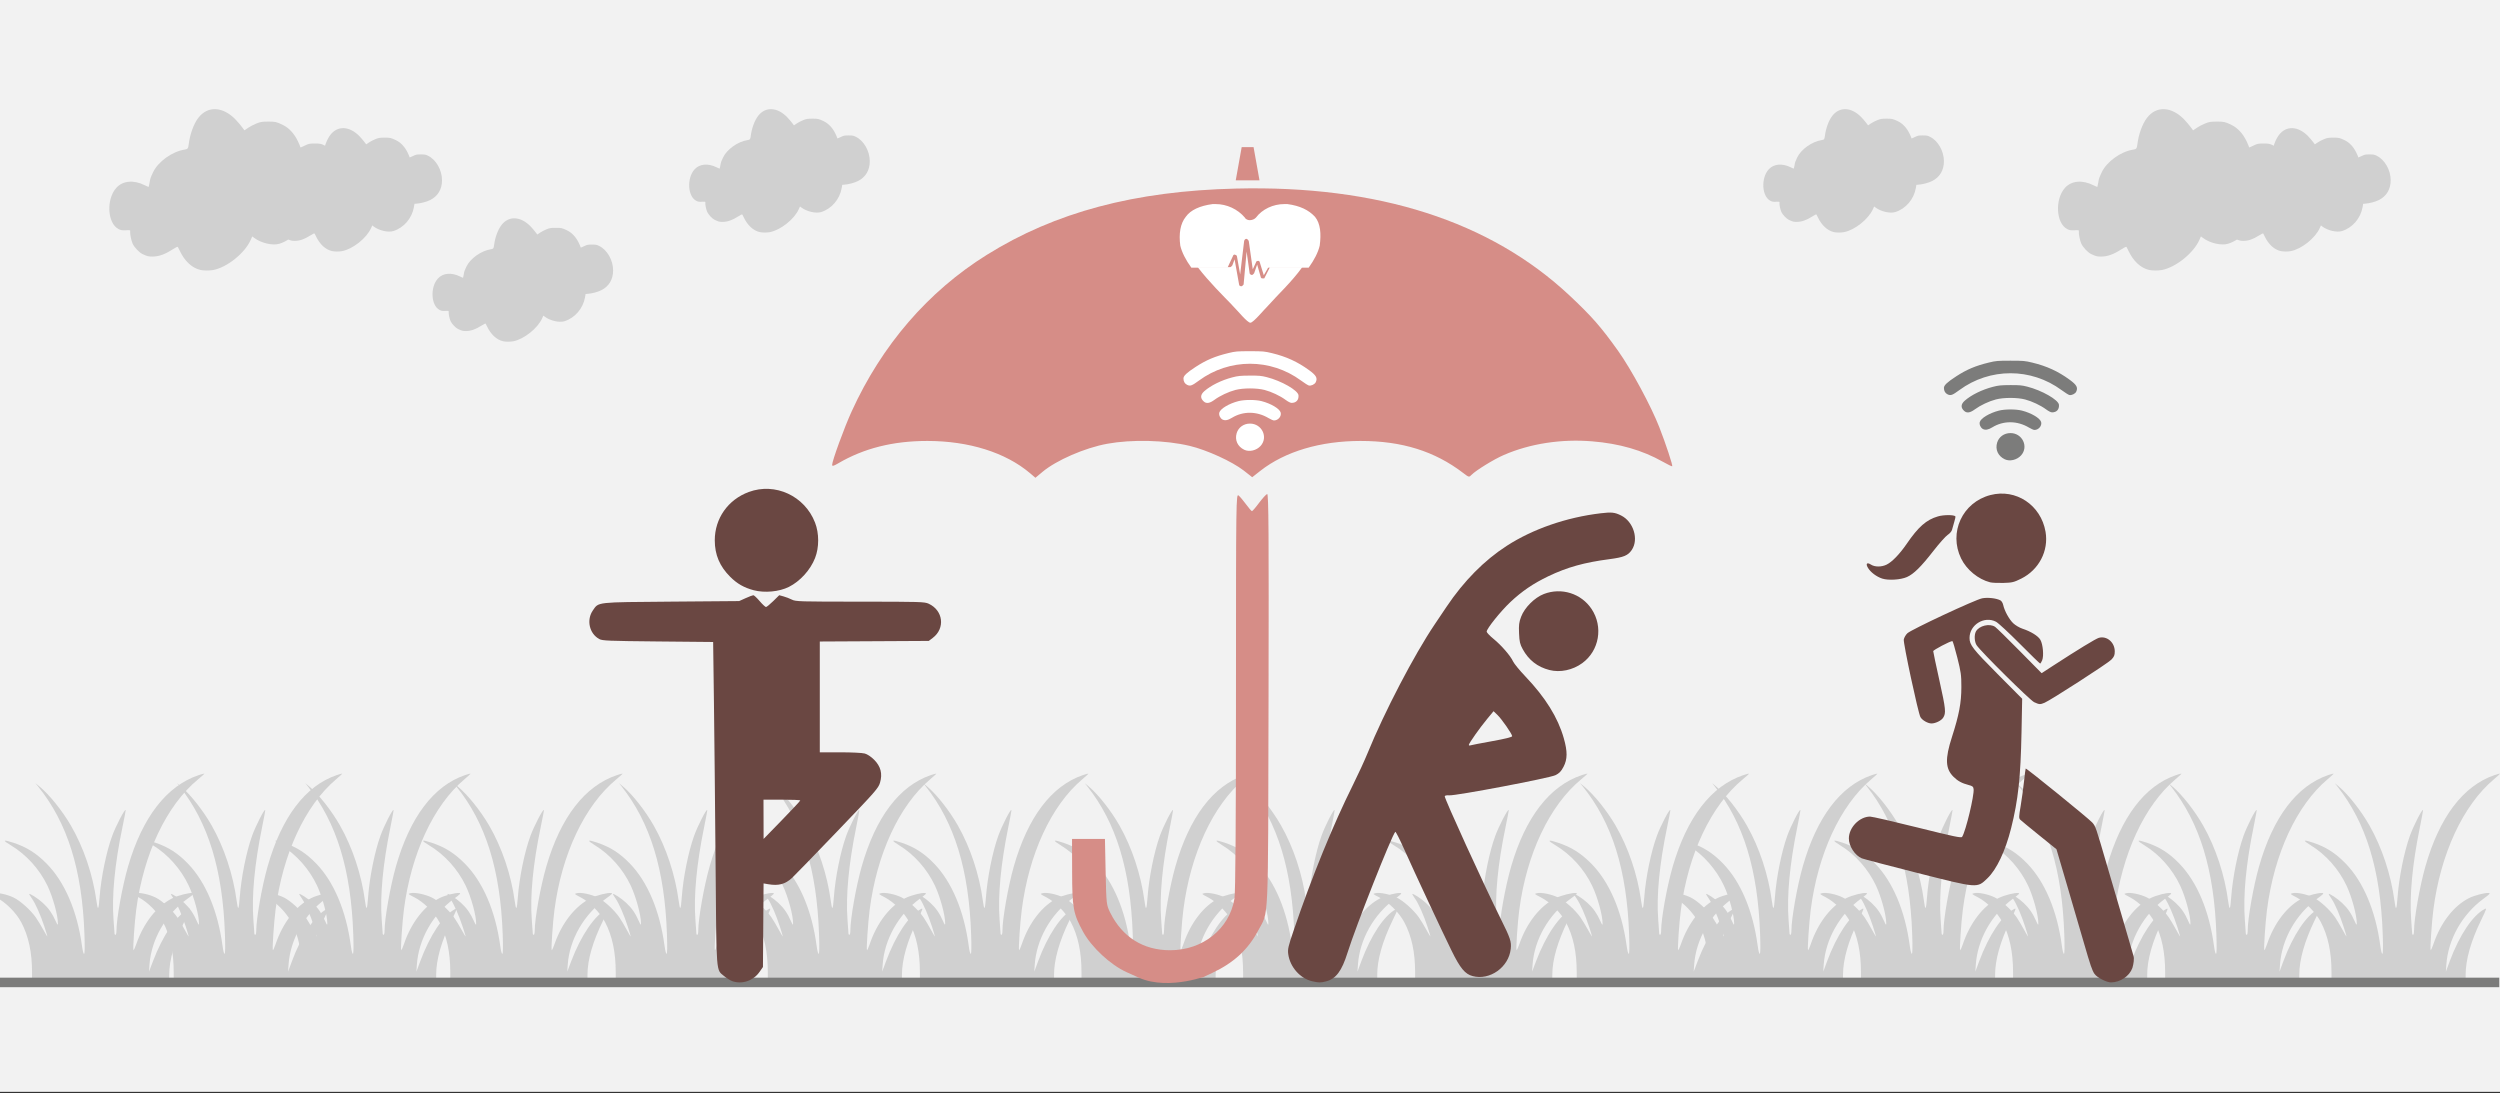
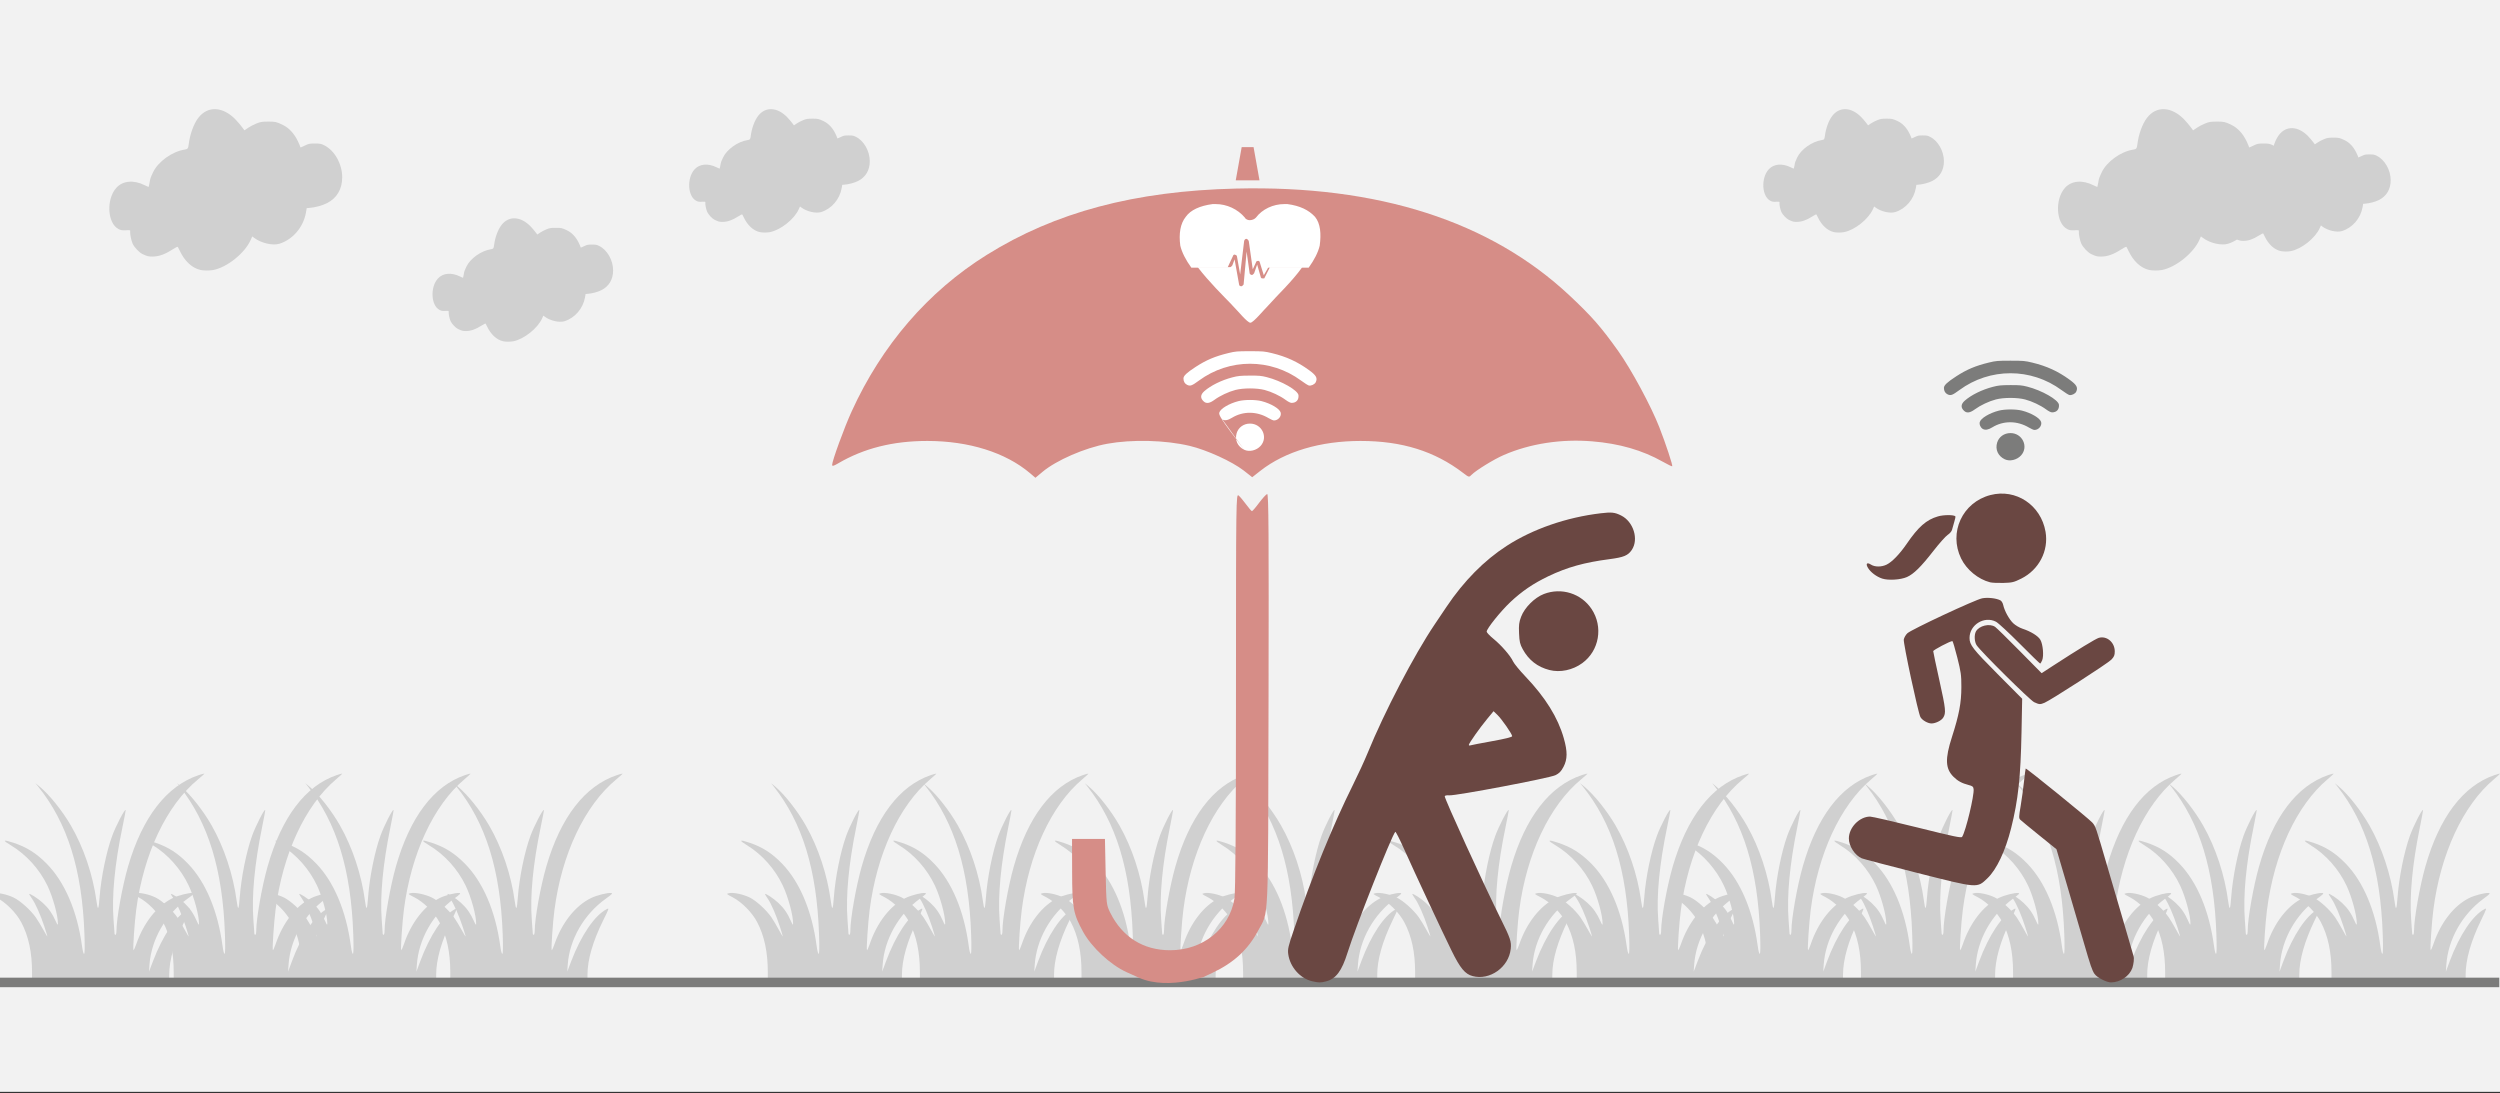
<svg xmlns="http://www.w3.org/2000/svg" width="526" height="230" overflow="hidden">
  <rect width="100%" height="100%" fill="#333333" stroke="none" />
  <defs>
    <clipPath id="clip0">
      <rect x="0" y="0" width="526" height="230" />
    </clipPath>
    <clipPath id="clip1">
      <rect x="389" y="103" width="60" height="104" />
    </clipPath>
    <clipPath id="clip2">
      <rect x="389" y="103" width="60" height="104" />
    </clipPath>
    <clipPath id="clip3">
      <rect x="389" y="103" width="60" height="104" />
    </clipPath>
  </defs>
  <g clip-path="url(#clip0)">
    <rect x="0" y="0" width="526" height="229.667" fill="#FFFFFF" />
    <rect x="0" y="0" width="526" height="229.667" fill="#F2F2F2" />
    <path d="M6.742 204.589C6.741 200.338 6.007 196.938 4.467 194.043 3.379 191.998 1.175 189.81-0.822 188.792-2.205 188.087-2.22 188.071-1.635 187.928-0.735 187.709 1.396 188.139 2.843 188.832 4.247 189.504 6.413 191.438 7.522 193.01 7.887 193.527 8.586 194.676 9.075 195.563 9.565 196.45 9.967 197.11 9.968 197.031 9.97 196.951 9.693 196.038 9.351 195.001 8.548 192.561 7.496 190.179 6.739 189.088 6.408 188.611 6.137 188.179 6.137 188.128 6.137 187.838 8.009 189.04 9.025 189.983 10.257 191.126 10.963 192.13 11.73 193.83 12.075 194.595 12.177 194.708 12.182 194.328 12.205 192.63 11.126 188.724 9.974 186.331 8.304 182.863 5.522 179.794 2.297 177.863 0.432 176.747 0.597 176.576 2.826 177.313 5.596 178.23 7.643 179.516 9.794 181.691 13.611 185.551 16.234 191.639 17.246 198.987 17.4 200.106 17.573 200.751 17.7 200.676 17.834 200.595 17.857 199.2 17.767 196.606 17.293 182.992 14.193 173.102 8.004 165.461L7.449 164.776 8.32 165.491C10.363 167.168 13.1 170.568 14.905 173.67 17.602 178.304 19.545 184.041 20.296 189.584 20.584 191.708 20.752 191.514 20.95 188.829 21.26 184.644 22.37 179.228 23.609 175.855 24.367 173.791 26.227 170.213 26.437 170.416 26.476 170.454 26.157 172.16 25.73 174.207 24.143 181.807 23.502 188.52 23.888 193.487 24.004 194.976 24.099 196.304 24.099 196.439 24.1 196.574 24.191 196.685 24.302 196.685 24.413 196.685 24.504 196.291 24.504 195.811 24.504 193.282 25.731 186.486 26.938 182.33 29.952 171.952 35.051 165.348 41.792 163.091 42.422 162.881 42.965 162.736 42.999 162.769 43.033 162.802 42.438 163.343 41.678 163.971 35.029 169.457 30.191 179.675 28.65 191.48 28.301 194.157 27.93 199.646 28.081 199.892 28.136 199.982 28.399 199.426 28.666 198.655 30.233 194.126 33.06 190.559 36.359 188.948 37.534 188.375 39.839 187.794 40.576 187.886 40.981 187.936 40.808 188.121 39.423 189.114 34.858 192.387 31.824 197.663 31.453 202.969L31.351 204.442 32.17 202.282C34.258 196.773 37.123 192.572 39.68 191.268 40.194 191.006 40.154 191.132 38.937 193.592 36.716 198.082 35.604 201.923 35.604 205.111L35.604 206.7 21.174 206.7 6.743 206.7 6.742 204.589Z" fill="#D0D0D0" fill-rule="evenodd" />
    <path d="M36.548 204.589C36.547 200.338 35.83 196.938 34.323 194.043 33.259 191.998 31.104 189.81 29.152 188.792 27.799 188.087 27.785 188.071 28.357 187.928 29.236 187.709 31.321 188.139 32.735 188.832 34.108 189.504 36.226 191.438 37.31 193.01 37.667 193.527 38.35 194.676 38.829 195.563 39.308 196.45 39.701 197.11 39.703 197.031 39.704 196.951 39.433 196.038 39.099 195.001 38.314 192.561 37.285 190.179 36.544 189.088 36.221 188.611 35.956 188.179 35.956 188.128 35.956 187.838 37.787 189.04 38.78 189.983 39.984 191.126 40.675 192.13 41.425 193.83 41.762 194.595 41.862 194.708 41.867 194.328 41.889 192.63 40.834 188.724 39.708 186.331 38.075 182.863 35.355 179.794 32.202 177.863 30.378 176.747 30.539 176.576 32.719 177.313 35.427 178.23 37.428 179.516 39.531 181.691 43.264 185.551 45.829 191.639 46.818 198.987 46.969 200.106 47.139 200.751 47.262 200.676 47.393 200.595 47.416 199.2 47.327 196.606 46.864 182.992 43.833 173.102 37.782 165.461L37.239 164.776 38.091 165.491C40.088 167.168 42.764 170.568 44.529 173.67 47.166 178.304 49.066 184.041 49.801 189.584 50.082 191.708 50.246 191.514 50.44 188.829 50.743 184.644 51.828 179.228 53.04 175.855 53.781 173.791 55.6 170.213 55.805 170.416 55.843 170.454 55.532 172.16 55.114 174.207 53.562 181.807 52.935 188.52 53.312 193.487 53.426 194.976 53.519 196.304 53.519 196.439 53.52 196.574 53.609 196.685 53.717 196.685 53.826 196.685 53.915 196.291 53.915 195.811 53.915 193.282 55.115 186.486 56.295 182.33 59.242 171.952 64.228 165.348 70.819 163.091 71.435 162.881 71.965 162.736 71.999 162.769 72.032 162.802 71.451 163.343 70.707 163.971 64.207 169.457 59.475 179.675 57.969 191.48 57.628 194.157 57.264 199.646 57.412 199.892 57.466 199.982 57.724 199.426 57.984 198.655 59.517 194.126 62.281 190.559 65.507 188.948 66.655 188.375 68.91 187.794 69.63 187.886 70.026 187.936 69.856 188.121 68.502 189.114 64.039 192.387 61.072 197.663 60.71 202.969L60.609 204.442 61.41 202.282C63.453 196.773 66.254 192.572 68.754 191.268 69.257 191.006 69.217 191.132 68.027 193.592 65.855 198.082 64.769 201.923 64.769 205.111L64.769 206.7 50.658 206.7 36.548 206.7 36.548 204.589Z" fill="#D0D0D0" fill-rule="evenodd" />
    <path d="M63.548 204.589C63.547 200.338 62.83 196.938 61.323 194.043 60.259 191.998 58.104 189.81 56.152 188.792 54.799 188.087 54.785 188.071 55.357 187.928 56.236 187.709 58.321 188.139 59.735 188.832 61.108 189.504 63.226 191.438 64.31 193.01 64.667 193.527 65.35 194.676 65.829 195.563 66.308 196.45 66.701 197.11 66.703 197.031 66.704 196.951 66.433 196.038 66.099 195.001 65.314 192.561 64.285 190.179 63.544 189.088 63.221 188.611 62.956 188.179 62.956 188.128 62.956 187.838 64.787 189.04 65.78 189.983 66.984 191.126 67.675 192.13 68.425 193.83 68.762 194.595 68.862 194.708 68.867 194.328 68.889 192.63 67.834 188.724 66.708 186.331 65.075 182.863 62.355 179.794 59.202 177.863 57.378 176.747 57.539 176.576 59.719 177.313 62.427 178.23 64.428 179.516 66.531 181.691 70.264 185.551 72.829 191.639 73.818 198.987 73.969 200.106 74.138 200.751 74.262 200.676 74.393 200.595 74.415 199.2 74.327 196.606 73.864 182.992 70.833 173.102 64.782 165.461L64.239 164.776 65.091 165.491C67.088 167.168 69.764 170.568 71.529 173.67 74.166 178.304 76.066 184.041 76.801 189.584 77.082 191.708 77.246 191.514 77.44 188.829 77.743 184.644 78.828 179.228 80.04 175.855 80.781 173.791 82.6 170.213 82.805 170.416 82.843 170.454 82.532 172.16 82.114 174.207 80.562 181.807 79.935 188.52 80.312 193.487 80.426 194.976 80.519 196.304 80.519 196.439 80.52 196.574 80.609 196.685 80.717 196.685 80.826 196.685 80.915 196.291 80.915 195.811 80.915 193.282 82.115 186.486 83.295 182.33 86.242 171.952 91.228 165.348 97.819 163.091 98.435 162.881 98.965 162.736 98.999 162.769 99.032 162.802 98.451 163.343 97.707 163.971 91.207 169.457 86.475 179.675 84.969 191.48 84.628 194.157 84.264 199.646 84.412 199.892 84.466 199.982 84.724 199.426 84.984 198.655 86.517 194.126 89.281 190.559 92.507 188.948 93.655 188.375 95.91 187.794 96.63 187.886 97.026 187.936 96.856 188.121 95.502 189.114 91.039 192.387 88.072 197.663 87.71 202.969L87.609 204.442 88.41 202.282C90.453 196.773 93.254 192.572 95.754 191.268 96.257 191.006 96.217 191.132 95.027 193.592 92.855 198.082 91.769 201.923 91.769 205.111L91.769 206.7 77.659 206.7 63.548 206.7 63.548 204.589Z" fill="#D0D0D0" fill-rule="evenodd" />
    <path d="M94.742 204.589C94.741 200.338 94.007 196.938 92.467 194.043 91.379 191.998 89.175 189.81 87.178 188.792 85.795 188.087 85.78 188.071 86.365 187.928 87.264 187.709 89.396 188.139 90.843 188.832 92.247 189.504 94.413 191.438 95.522 193.01 95.887 193.527 96.586 194.676 97.075 195.563 97.565 196.45 97.967 197.11 97.969 197.031 97.97 196.951 97.693 196.038 97.351 195.001 96.548 192.561 95.496 190.179 94.739 189.088 94.408 188.611 94.137 188.179 94.137 188.128 94.137 187.838 96.009 189.04 97.025 189.983 98.257 191.126 98.963 192.13 99.73 193.83 100.075 194.595 100.177 194.708 100.182 194.328 100.205 192.63 99.126 188.724 97.974 186.331 96.303 182.863 93.522 179.794 90.297 177.863 88.432 176.747 88.597 176.576 90.826 177.313 93.596 178.23 95.643 179.516 97.793 181.691 101.611 185.551 104.234 191.639 105.246 198.987 105.4 200.106 105.574 200.751 105.7 200.676 105.834 200.595 105.857 199.2 105.767 196.606 105.293 182.992 102.193 173.102 96.004 165.461L95.449 164.776 96.32 165.491C98.362 167.168 101.1 170.568 102.905 173.67 105.602 178.304 107.545 184.041 108.296 189.584 108.584 191.708 108.752 191.514 108.95 188.829 109.26 184.644 110.37 179.228 111.609 175.855 112.367 173.791 114.227 170.213 114.437 170.416 114.475 170.454 114.157 172.16 113.73 174.207 112.143 181.807 111.502 188.52 111.888 193.487 112.004 194.976 112.099 196.304 112.099 196.439 112.1 196.574 112.191 196.685 112.302 196.685 112.413 196.685 112.504 196.291 112.504 195.811 112.504 193.282 113.731 186.486 114.938 182.33 117.952 171.952 123.051 165.348 129.793 163.091 130.422 162.881 130.964 162.736 130.999 162.769 131.033 162.802 130.438 163.343 129.678 163.971 123.029 169.457 118.19 179.675 116.65 191.48 116.301 194.157 115.93 199.646 116.081 199.892 116.136 199.982 116.399 199.426 116.666 198.655 118.233 194.126 121.06 190.559 124.359 188.948 125.534 188.375 127.839 187.794 128.576 187.886 128.981 187.936 128.808 188.121 127.423 189.114 122.858 192.387 119.824 197.663 119.453 202.969L119.351 204.442 120.17 202.282C122.258 196.773 125.123 192.572 127.68 191.268 128.194 191.006 128.154 191.132 126.937 193.592 124.716 198.082 123.604 201.923 123.604 205.111L123.604 206.7 109.173 206.7 94.743 206.7 94.742 204.589Z" fill="#D0D0D0" fill-rule="evenodd" />
-     <path d="M129.548 204.589C129.547 200.338 128.83 196.938 127.323 194.043 126.259 191.998 124.104 189.81 122.152 188.792 120.799 188.087 120.785 188.071 121.357 187.928 122.236 187.709 124.321 188.139 125.735 188.832 127.108 189.504 129.226 191.438 130.31 193.01 130.667 193.527 131.35 194.676 131.829 195.563 132.308 196.45 132.701 197.11 132.703 197.031 132.704 196.951 132.433 196.038 132.099 195.001 131.314 192.561 130.285 190.179 129.545 189.088 129.221 188.611 128.956 188.179 128.956 188.128 128.956 187.838 130.787 189.04 131.78 189.983 132.984 191.126 133.675 192.13 134.425 193.83 134.762 194.595 134.862 194.708 134.867 194.328 134.889 192.63 133.834 188.724 132.708 186.331 131.075 182.863 128.355 179.794 125.201 177.863 123.378 176.747 123.539 176.576 125.719 177.313 128.427 178.23 130.429 179.516 132.531 181.691 136.264 185.551 138.829 191.639 139.818 198.987 139.969 200.106 140.139 200.751 140.262 200.676 140.393 200.595 140.416 199.2 140.327 196.606 139.864 182.992 136.833 173.102 130.782 165.461L130.239 164.776 131.091 165.491C133.088 167.168 135.764 170.568 137.529 173.67 140.166 178.304 142.066 184.041 142.801 189.584 143.082 191.708 143.246 191.514 143.44 188.829 143.743 184.644 144.828 179.228 146.04 175.855 146.781 173.791 148.6 170.213 148.805 170.416 148.843 170.454 148.532 172.16 148.114 174.207 146.562 181.807 145.935 188.52 146.313 193.487 146.426 194.976 146.519 196.304 146.519 196.439 146.52 196.574 146.609 196.685 146.717 196.685 146.826 196.685 146.915 196.291 146.915 195.811 146.915 193.282 148.115 186.486 149.295 182.33 152.242 171.952 157.228 165.348 163.819 163.091 164.435 162.881 164.965 162.736 164.999 162.769 165.032 162.802 164.451 163.343 163.707 163.971 157.207 169.457 152.475 179.675 150.969 191.48 150.628 194.157 150.264 199.646 150.412 199.892 150.466 199.982 150.724 199.426 150.984 198.655 152.517 194.126 155.281 190.559 158.507 188.948 159.655 188.375 161.91 187.794 162.63 187.886 163.026 187.936 162.856 188.121 161.502 189.114 157.039 192.387 154.072 197.663 153.71 202.969L153.609 204.442 154.41 202.282C156.452 196.773 159.254 192.572 161.754 191.268 162.257 191.006 162.217 191.132 161.027 193.592 158.855 198.082 157.769 201.923 157.769 205.111L157.769 206.7 143.659 206.7 129.548 206.7 129.548 204.589Z" fill="#D0D0D0" fill-rule="evenodd" />
    <path d="M161.548 204.589C161.547 200.338 160.83 196.938 159.323 194.043 158.259 191.998 156.104 189.81 154.152 188.792 152.799 188.087 152.785 188.071 153.357 187.928 154.236 187.709 156.321 188.139 157.735 188.832 159.108 189.504 161.226 191.438 162.31 193.01 162.667 193.527 163.35 194.676 163.829 195.563 164.308 196.45 164.701 197.11 164.703 197.031 164.704 196.951 164.433 196.038 164.099 195.001 163.314 192.561 162.285 190.179 161.545 189.088 161.221 188.611 160.956 188.179 160.956 188.128 160.956 187.838 162.787 189.04 163.78 189.983 164.984 191.126 165.675 192.13 166.425 193.83 166.762 194.595 166.862 194.708 166.867 194.328 166.889 192.63 165.834 188.724 164.708 186.331 163.075 182.863 160.355 179.794 157.202 177.863 155.378 176.747 155.539 176.576 157.719 177.313 160.427 178.23 162.429 179.516 164.531 181.691 168.264 185.551 170.829 191.639 171.818 198.987 171.969 200.106 172.139 200.751 172.262 200.676 172.393 200.595 172.416 199.2 172.327 196.606 171.864 182.992 168.833 173.102 162.782 165.461L162.239 164.776 163.091 165.491C165.088 167.168 167.764 170.568 169.529 173.67 172.166 178.304 174.066 184.041 174.801 189.584 175.082 191.708 175.246 191.514 175.44 188.829 175.743 184.644 176.828 179.228 178.04 175.855 178.781 173.791 180.6 170.213 180.805 170.416 180.843 170.454 180.532 172.16 180.114 174.207 178.562 181.807 177.935 188.52 178.313 193.487 178.426 194.976 178.519 196.304 178.519 196.439 178.52 196.574 178.609 196.685 178.717 196.685 178.826 196.685 178.915 196.291 178.915 195.811 178.915 193.282 180.115 186.486 181.295 182.33 184.242 171.952 189.228 165.348 195.819 163.091 196.435 162.881 196.965 162.736 196.999 162.769 197.032 162.802 196.451 163.343 195.707 163.971 189.207 169.457 184.475 179.675 182.969 191.48 182.628 194.157 182.264 199.646 182.412 199.892 182.466 199.982 182.724 199.426 182.984 198.655 184.517 194.126 187.281 190.559 190.507 188.948 191.655 188.375 193.91 187.794 194.63 187.886 195.026 187.936 194.856 188.121 193.502 189.114 189.039 192.387 186.072 197.663 185.71 202.969L185.609 204.442 186.41 202.282C188.452 196.773 191.254 192.572 193.754 191.268 194.257 191.006 194.217 191.132 193.027 193.592 190.855 198.082 189.769 201.923 189.769 205.111L189.769 206.7 175.659 206.7 161.548 206.7 161.548 204.589Z" fill="#D0D0D0" fill-rule="evenodd" />
    <path d="M193.548 204.589C193.547 200.338 192.83 196.938 191.323 194.043 190.259 191.998 188.104 189.81 186.152 188.792 184.799 188.087 184.785 188.071 185.357 187.928 186.236 187.709 188.321 188.139 189.735 188.832 191.108 189.504 193.226 191.438 194.31 193.01 194.667 193.527 195.35 194.676 195.829 195.563 196.308 196.45 196.701 197.11 196.703 197.031 196.704 196.951 196.433 196.038 196.099 195.001 195.314 192.561 194.285 190.179 193.545 189.088 193.221 188.611 192.956 188.179 192.956 188.128 192.956 187.838 194.787 189.04 195.78 189.983 196.984 191.126 197.675 192.13 198.425 193.83 198.762 194.595 198.862 194.708 198.867 194.328 198.889 192.63 197.834 188.724 196.708 186.331 195.075 182.863 192.355 179.794 189.202 177.863 187.378 176.747 187.539 176.576 189.719 177.313 192.427 178.23 194.429 179.516 196.531 181.691 200.264 185.551 202.829 191.639 203.818 198.987 203.969 200.106 204.139 200.751 204.262 200.676 204.393 200.595 204.416 199.2 204.327 196.606 203.864 182.992 200.833 173.102 194.782 165.461L194.239 164.776 195.091 165.491C197.088 167.168 199.764 170.568 201.529 173.67 204.166 178.304 206.066 184.041 206.801 189.584 207.082 191.708 207.246 191.514 207.44 188.829 207.743 184.644 208.828 179.228 210.04 175.855 210.781 173.791 212.6 170.213 212.805 170.416 212.843 170.454 212.532 172.16 212.114 174.207 210.562 181.807 209.935 188.52 210.313 193.487 210.426 194.976 210.519 196.304 210.519 196.439 210.52 196.574 210.609 196.685 210.717 196.685 210.826 196.685 210.915 196.291 210.915 195.811 210.915 193.282 212.115 186.486 213.295 182.33 216.242 171.952 221.228 165.348 227.819 163.091 228.435 162.881 228.965 162.736 228.999 162.769 229.032 162.802 228.451 163.343 227.707 163.971 221.207 169.457 216.475 179.675 214.969 191.48 214.628 194.157 214.264 199.646 214.412 199.892 214.466 199.982 214.724 199.426 214.984 198.655 216.517 194.126 219.281 190.559 222.507 188.948 223.655 188.375 225.91 187.794 226.63 187.886 227.026 187.936 226.856 188.121 225.502 189.114 221.039 192.387 218.072 197.663 217.71 202.969L217.609 204.442 218.41 202.282C220.452 196.773 223.254 192.572 225.754 191.268 226.257 191.006 226.217 191.132 225.027 193.592 222.855 198.082 221.769 201.923 221.769 205.111L221.769 206.7 207.659 206.7 193.548 206.7 193.548 204.589Z" fill="#D0D0D0" fill-rule="evenodd" />
    <path d="M227.548 204.589C227.547 200.338 226.83 196.938 225.323 194.043 224.259 191.998 222.104 189.81 220.152 188.792 218.799 188.087 218.785 188.071 219.357 187.928 220.236 187.709 222.321 188.139 223.735 188.832 225.108 189.504 227.226 191.438 228.31 193.01 228.667 193.527 229.35 194.676 229.829 195.563 230.308 196.45 230.701 197.11 230.703 197.031 230.704 196.951 230.433 196.038 230.099 195.001 229.314 192.561 228.285 190.179 227.545 189.088 227.221 188.611 226.956 188.179 226.956 188.128 226.956 187.838 228.787 189.04 229.78 189.983 230.984 191.126 231.675 192.13 232.425 193.83 232.762 194.595 232.862 194.708 232.867 194.328 232.889 192.63 231.834 188.724 230.708 186.331 229.075 182.863 226.355 179.794 223.202 177.863 221.378 176.747 221.539 176.576 223.719 177.313 226.427 178.23 228.429 179.516 230.531 181.691 234.264 185.551 236.829 191.639 237.818 198.987 237.969 200.106 238.139 200.751 238.262 200.676 238.393 200.595 238.416 199.2 238.327 196.606 237.864 182.992 234.833 173.102 228.782 165.461L228.239 164.776 229.091 165.491C231.088 167.168 233.764 170.568 235.529 173.67 238.166 178.304 240.066 184.041 240.801 189.584 241.082 191.708 241.246 191.514 241.44 188.829 241.743 184.644 242.828 179.228 244.04 175.855 244.781 173.791 246.6 170.213 246.805 170.416 246.843 170.454 246.532 172.16 246.114 174.207 244.562 181.807 243.935 188.52 244.313 193.487 244.426 194.976 244.519 196.304 244.519 196.439 244.52 196.574 244.609 196.685 244.717 196.685 244.826 196.685 244.915 196.291 244.915 195.811 244.915 193.282 246.115 186.486 247.295 182.33 250.242 171.952 255.228 165.348 261.819 163.091 262.435 162.881 262.965 162.736 262.999 162.769 263.032 162.802 262.451 163.343 261.707 163.971 255.207 169.457 250.475 179.675 248.969 191.48 248.628 194.157 248.264 199.646 248.412 199.892 248.466 199.982 248.724 199.426 248.984 198.655 250.517 194.126 253.281 190.559 256.507 188.948 257.655 188.375 259.91 187.794 260.63 187.886 261.026 187.936 260.856 188.121 259.502 189.114 255.039 192.387 252.072 197.663 251.71 202.969L251.609 204.442 252.41 202.282C254.452 196.773 257.254 192.572 259.754 191.268 260.257 191.006 260.217 191.132 259.027 193.592 256.855 198.082 255.769 201.923 255.769 205.111L255.769 206.7 241.659 206.7 227.548 206.7 227.548 204.589Z" fill="#D0D0D0" fill-rule="evenodd" />
    <path d="M261.548 204.589C261.547 200.338 260.829 196.938 259.323 194.043 258.259 191.998 256.104 189.81 254.152 188.792 252.799 188.087 252.785 188.071 253.357 187.928 254.236 187.709 256.321 188.139 257.735 188.832 259.108 189.504 261.226 191.438 262.31 193.01 262.667 193.527 263.35 194.676 263.829 195.563 264.308 196.45 264.701 197.11 264.703 197.031 264.704 196.951 264.433 196.038 264.099 195.001 263.314 192.561 262.285 190.179 261.545 189.088 261.221 188.611 260.956 188.179 260.956 188.128 260.956 187.838 262.787 189.04 263.78 189.983 264.984 191.126 265.675 192.13 266.425 193.83 266.762 194.595 266.862 194.708 266.867 194.328 266.889 192.63 265.834 188.724 264.708 186.331 263.075 182.863 260.355 179.794 257.202 177.863 255.378 176.747 255.539 176.576 257.719 177.313 260.427 178.23 262.429 179.516 264.531 181.691 268.264 185.551 270.829 191.639 271.818 198.987 271.969 200.106 272.139 200.751 272.262 200.676 272.393 200.595 272.416 199.2 272.327 196.606 271.864 182.992 268.833 173.102 262.782 165.461L262.239 164.776 263.091 165.491C265.088 167.168 267.764 170.568 269.529 173.67 272.166 178.304 274.066 184.041 274.801 189.584 275.082 191.708 275.246 191.514 275.44 188.829 275.743 184.644 276.828 179.228 278.04 175.855 278.781 173.791 280.6 170.213 280.805 170.416 280.843 170.454 280.532 172.16 280.114 174.207 278.562 181.807 277.935 188.52 278.313 193.487 278.426 194.976 278.519 196.304 278.519 196.439 278.52 196.574 278.609 196.685 278.717 196.685 278.826 196.685 278.915 196.291 278.915 195.811 278.915 193.282 280.115 186.486 281.295 182.33 284.242 171.952 289.228 165.348 295.819 163.091 296.435 162.881 296.965 162.736 296.999 162.769 297.032 162.802 296.451 163.343 295.707 163.971 289.207 169.457 284.475 179.675 282.969 191.48 282.628 194.157 282.264 199.646 282.412 199.892 282.466 199.982 282.724 199.426 282.984 198.655 284.517 194.126 287.281 190.559 290.507 188.948 291.655 188.375 293.91 187.794 294.63 187.886 295.026 187.936 294.856 188.121 293.502 189.114 289.039 192.387 286.072 197.663 285.71 202.969L285.609 204.442 286.41 202.282C288.452 196.773 291.254 192.572 293.754 191.268 294.257 191.006 294.217 191.132 293.027 193.592 290.855 198.082 289.769 201.923 289.769 205.111L289.769 206.7 275.659 206.7 261.548 206.7 261.548 204.589Z" fill="#D0D0D0" fill-rule="evenodd" />
    <path d="M297.742 204.589C297.741 200.338 297.007 196.938 295.467 194.043 294.379 191.998 292.175 189.81 290.178 188.792 288.795 188.087 288.78 188.071 289.365 187.928 290.265 187.709 292.396 188.139 293.843 188.832 295.247 189.504 297.413 191.438 298.522 193.01 298.887 193.527 299.586 194.676 300.075 195.563 300.565 196.45 300.967 197.11 300.969 197.031 300.97 196.951 300.693 196.038 300.351 195.001 299.548 192.561 298.496 190.179 297.739 189.088 297.408 188.611 297.137 188.179 297.137 188.128 297.137 187.838 299.009 189.04 300.025 189.983 301.257 191.126 301.963 192.13 302.73 193.83 303.075 194.595 303.177 194.708 303.182 194.328 303.205 192.63 302.126 188.724 300.974 186.331 299.304 182.863 296.522 179.794 293.297 177.863 291.432 176.747 291.597 176.576 293.826 177.313 296.596 178.23 298.643 179.516 300.794 181.691 304.611 185.551 307.234 191.639 308.246 198.987 308.4 200.106 308.574 200.751 308.7 200.676 308.834 200.595 308.857 199.2 308.767 196.606 308.293 182.992 305.193 173.102 299.004 165.461L298.449 164.776 299.32 165.491C301.362 167.168 304.1 170.568 305.905 173.67 308.602 178.304 310.545 184.041 311.296 189.584 311.584 191.708 311.752 191.514 311.95 188.829 312.26 184.644 313.37 179.228 314.609 175.855 315.367 173.791 317.227 170.213 317.437 170.416 317.475 170.454 317.157 172.16 316.73 174.207 315.143 181.807 314.502 188.52 314.888 193.487 315.004 194.976 315.099 196.304 315.099 196.439 315.1 196.574 315.191 196.685 315.302 196.685 315.413 196.685 315.504 196.291 315.504 195.811 315.504 193.282 316.731 186.486 317.938 182.33 320.952 171.952 326.051 165.348 332.793 163.091 333.422 162.881 333.964 162.736 333.999 162.769 334.033 162.802 333.438 163.343 332.678 163.971 326.029 169.457 321.19 179.675 319.65 191.48 319.301 194.157 318.93 199.646 319.081 199.892 319.136 199.982 319.399 199.426 319.666 198.655 321.233 194.126 324.06 190.559 327.359 188.948 328.534 188.375 330.839 187.794 331.576 187.886 331.981 187.936 331.808 188.121 330.423 189.114 325.858 192.387 322.824 197.663 322.453 202.969L322.351 204.442 323.17 202.282C325.258 196.773 328.123 192.572 330.68 191.268 331.194 191.006 331.154 191.132 329.937 193.592 327.716 198.082 326.604 201.923 326.604 205.111L326.604 206.7 312.173 206.7 297.743 206.7 297.742 204.589Z" fill="#D0D0D0" fill-rule="evenodd" />
    <path d="M331.742 204.589C331.741 200.338 331.007 196.938 329.467 194.043 328.379 191.998 326.175 189.81 324.178 188.792 322.795 188.087 322.78 188.071 323.365 187.928 324.265 187.709 326.396 188.139 327.843 188.832 329.247 189.504 331.413 191.438 332.522 193.01 332.887 193.527 333.586 194.676 334.075 195.563 334.565 196.45 334.967 197.11 334.969 197.031 334.97 196.951 334.693 196.038 334.351 195.001 333.548 192.561 332.496 190.179 331.739 189.088 331.408 188.611 331.137 188.179 331.137 188.128 331.137 187.838 333.009 189.04 334.025 189.983 335.257 191.126 335.963 192.13 336.73 193.83 337.075 194.595 337.177 194.708 337.182 194.328 337.205 192.63 336.126 188.724 334.974 186.331 333.304 182.863 330.522 179.794 327.297 177.863 325.432 176.747 325.597 176.576 327.826 177.313 330.596 178.23 332.643 179.516 334.794 181.691 338.611 185.551 341.234 191.639 342.246 198.987 342.4 200.106 342.574 200.751 342.7 200.676 342.834 200.595 342.857 199.2 342.767 196.606 342.293 182.992 339.193 173.102 333.004 165.461L332.449 164.776 333.32 165.491C335.362 167.168 338.1 170.568 339.905 173.67 342.602 178.304 344.545 184.041 345.296 189.584 345.584 191.708 345.752 191.514 345.95 188.829 346.26 184.644 347.37 179.228 348.609 175.855 349.367 173.791 351.227 170.213 351.437 170.416 351.475 170.454 351.157 172.16 350.73 174.207 349.143 181.807 348.502 188.52 348.888 193.487 349.004 194.976 349.099 196.304 349.099 196.439 349.1 196.574 349.191 196.685 349.302 196.685 349.413 196.685 349.504 196.291 349.504 195.811 349.504 193.282 350.731 186.486 351.938 182.33 354.952 171.952 360.051 165.348 366.793 163.091 367.422 162.881 367.964 162.736 367.999 162.769 368.033 162.802 367.438 163.343 366.678 163.971 360.029 169.457 355.19 179.675 353.65 191.48 353.301 194.157 352.93 199.646 353.081 199.892 353.136 199.982 353.399 199.426 353.666 198.655 355.233 194.126 358.06 190.559 361.359 188.948 362.534 188.375 364.839 187.794 365.576 187.886 365.981 187.936 365.808 188.121 364.423 189.114 359.858 192.387 356.824 197.663 356.453 202.969L356.351 204.442 357.17 202.282C359.258 196.773 362.123 192.572 364.68 191.268 365.194 191.006 365.154 191.132 363.937 193.592 361.716 198.082 360.604 201.923 360.604 205.111L360.604 206.7 346.173 206.7 331.743 206.7 331.742 204.589Z" fill="#D0D0D0" fill-rule="evenodd" />
    <path d="M359.548 204.589C359.547 200.338 358.829 196.938 357.323 194.043 356.259 191.998 354.104 189.81 352.152 188.792 350.799 188.087 350.785 188.071 351.357 187.928 352.236 187.709 354.321 188.139 355.735 188.832 357.108 189.504 359.226 191.438 360.31 193.01 360.667 193.527 361.35 194.676 361.829 195.563 362.308 196.45 362.701 197.11 362.703 197.031 362.704 196.951 362.433 196.038 362.099 195.001 361.314 192.561 360.285 190.179 359.545 189.088 359.221 188.611 358.956 188.179 358.956 188.128 358.956 187.838 360.787 189.04 361.78 189.983 362.984 191.126 363.675 192.13 364.425 193.83 364.762 194.595 364.862 194.708 364.867 194.328 364.889 192.63 363.834 188.724 362.708 186.331 361.075 182.863 358.355 179.794 355.202 177.863 353.378 176.747 353.539 176.576 355.719 177.313 358.427 178.23 360.429 179.516 362.531 181.691 366.264 185.551 368.829 191.639 369.818 198.987 369.969 200.106 370.139 200.751 370.262 200.676 370.393 200.595 370.416 199.2 370.327 196.606 369.864 182.992 366.833 173.102 360.782 165.461L360.239 164.776 361.091 165.491C363.088 167.168 365.764 170.568 367.529 173.67 370.166 178.304 372.066 184.041 372.801 189.584 373.082 191.708 373.246 191.514 373.44 188.829 373.743 184.644 374.828 179.228 376.04 175.855 376.781 173.791 378.6 170.213 378.805 170.416 378.843 170.454 378.532 172.16 378.114 174.207 376.562 181.807 375.935 188.52 376.313 193.487 376.426 194.976 376.519 196.304 376.519 196.439 376.52 196.574 376.609 196.685 376.717 196.685 376.826 196.685 376.915 196.291 376.915 195.811 376.915 193.282 378.115 186.486 379.295 182.33 382.242 171.952 387.228 165.348 393.819 163.091 394.435 162.881 394.965 162.736 394.999 162.769 395.032 162.802 394.451 163.343 393.707 163.971 387.207 169.457 382.475 179.675 380.969 191.48 380.628 194.157 380.264 199.646 380.412 199.892 380.466 199.982 380.724 199.426 380.984 198.655 382.517 194.126 385.281 190.559 388.507 188.948 389.655 188.375 391.91 187.794 392.63 187.886 393.026 187.936 392.856 188.121 391.502 189.114 387.039 192.387 384.072 197.663 383.71 202.969L383.609 204.442 384.41 202.282C386.452 196.773 389.254 192.572 391.754 191.268 392.257 191.006 392.217 191.132 391.027 193.592 388.855 198.082 387.769 201.923 387.769 205.111L387.769 206.7 373.659 206.7 359.548 206.7 359.548 204.589Z" fill="#D0D0D0" fill-rule="evenodd" />
    <path d="M391.548 204.589C391.547 200.338 390.829 196.938 389.323 194.043 388.259 191.998 386.104 189.81 384.152 188.792 382.799 188.087 382.785 188.071 383.357 187.928 384.236 187.709 386.321 188.139 387.735 188.832 389.108 189.504 391.226 191.438 392.31 193.01 392.667 193.527 393.35 194.676 393.829 195.563 394.308 196.45 394.701 197.11 394.703 197.031 394.704 196.951 394.433 196.038 394.099 195.001 393.314 192.561 392.285 190.179 391.545 189.088 391.221 188.611 390.956 188.179 390.956 188.128 390.956 187.838 392.787 189.04 393.78 189.983 394.984 191.126 395.675 192.13 396.425 193.83 396.762 194.595 396.862 194.708 396.867 194.328 396.889 192.63 395.834 188.724 394.708 186.331 393.075 182.863 390.355 179.794 387.202 177.863 385.378 176.747 385.539 176.576 387.719 177.313 390.427 178.23 392.429 179.516 394.531 181.691 398.264 185.551 400.829 191.639 401.818 198.987 401.969 200.106 402.139 200.751 402.262 200.676 402.393 200.595 402.416 199.2 402.327 196.606 401.864 182.992 398.833 173.102 392.782 165.461L392.239 164.776 393.091 165.491C395.088 167.168 397.764 170.568 399.529 173.67 402.166 178.304 404.066 184.041 404.801 189.584 405.082 191.708 405.246 191.514 405.44 188.829 405.743 184.644 406.828 179.228 408.04 175.855 408.781 173.791 410.6 170.213 410.805 170.416 410.843 170.454 410.532 172.16 410.114 174.207 408.562 181.807 407.935 188.52 408.313 193.487 408.426 194.976 408.519 196.304 408.519 196.439 408.52 196.574 408.609 196.685 408.717 196.685 408.826 196.685 408.915 196.291 408.915 195.811 408.915 193.282 410.115 186.486 411.295 182.33 414.242 171.952 419.228 165.348 425.819 163.091 426.435 162.881 426.965 162.736 426.999 162.769 427.032 162.802 426.451 163.343 425.707 163.971 419.207 169.457 414.475 179.675 412.969 191.48 412.628 194.157 412.264 199.646 412.412 199.892 412.466 199.982 412.724 199.426 412.984 198.655 414.517 194.126 417.281 190.559 420.507 188.948 421.655 188.375 423.91 187.794 424.63 187.886 425.026 187.936 424.856 188.121 423.502 189.114 419.039 192.387 416.072 197.663 415.71 202.969L415.609 204.442 416.41 202.282C418.452 196.773 421.254 192.572 423.754 191.268 424.257 191.006 424.217 191.132 423.027 193.592 420.855 198.082 419.769 201.923 419.769 205.111L419.769 206.7 405.659 206.7 391.548 206.7 391.548 204.589Z" fill="#D0D0D0" fill-rule="evenodd" />
    <path d="M423.548 204.589C423.547 200.338 422.829 196.938 421.323 194.043 420.259 191.998 418.104 189.81 416.152 188.792 414.799 188.087 414.785 188.071 415.357 187.928 416.236 187.709 418.321 188.139 419.735 188.832 421.108 189.504 423.226 191.438 424.31 193.01 424.667 193.527 425.35 194.676 425.829 195.563 426.308 196.45 426.701 197.11 426.703 197.031 426.704 196.951 426.433 196.038 426.099 195.001 425.314 192.561 424.285 190.179 423.545 189.088 423.221 188.611 422.956 188.179 422.956 188.128 422.956 187.838 424.787 189.04 425.78 189.983 426.984 191.126 427.675 192.13 428.425 193.83 428.762 194.595 428.862 194.708 428.867 194.328 428.889 192.63 427.834 188.724 426.708 186.331 425.075 182.863 422.355 179.794 419.202 177.863 417.378 176.747 417.539 176.576 419.719 177.313 422.427 178.23 424.429 179.516 426.531 181.691 430.264 185.551 432.829 191.639 433.818 198.987 433.969 200.106 434.139 200.751 434.262 200.676 434.393 200.595 434.416 199.2 434.327 196.606 433.864 182.992 430.833 173.102 424.782 165.461L424.239 164.776 425.091 165.491C427.088 167.168 429.764 170.568 431.529 173.67 434.166 178.304 436.066 184.041 436.801 189.584 437.082 191.708 437.246 191.514 437.44 188.829 437.743 184.644 438.828 179.228 440.04 175.855 440.781 173.791 442.6 170.213 442.805 170.416 442.843 170.454 442.532 172.16 442.114 174.207 440.562 181.807 439.935 188.52 440.313 193.487 440.426 194.976 440.519 196.304 440.519 196.439 440.52 196.574 440.609 196.685 440.717 196.685 440.826 196.685 440.915 196.291 440.915 195.811 440.915 193.282 442.115 186.486 443.295 182.33 446.242 171.952 451.228 165.348 457.819 163.091 458.435 162.881 458.965 162.736 458.999 162.769 459.032 162.802 458.451 163.343 457.707 163.971 451.207 169.457 446.475 179.675 444.969 191.48 444.628 194.157 444.264 199.646 444.412 199.892 444.466 199.982 444.724 199.426 444.984 198.655 446.517 194.126 449.281 190.559 452.507 188.948 453.655 188.375 455.91 187.794 456.63 187.886 457.026 187.936 456.856 188.121 455.502 189.114 451.039 192.387 448.072 197.663 447.71 202.969L447.609 204.442 448.41 202.282C450.452 196.773 453.254 192.572 455.754 191.268 456.257 191.006 456.217 191.132 455.027 193.592 452.855 198.082 451.769 201.923 451.769 205.111L451.769 206.7 437.659 206.7 423.548 206.7 423.548 204.589Z" fill="#D0D0D0" fill-rule="evenodd" />
    <path d="M455.548 204.589C455.547 200.338 454.829 196.938 453.323 194.043 452.259 191.998 450.104 189.81 448.152 188.792 446.799 188.087 446.785 188.071 447.357 187.928 448.236 187.709 450.321 188.139 451.735 188.832 453.108 189.504 455.226 191.438 456.31 193.01 456.667 193.527 457.35 194.676 457.829 195.563 458.308 196.45 458.701 197.11 458.703 197.031 458.704 196.951 458.433 196.038 458.099 195.001 457.314 192.561 456.285 190.179 455.545 189.088 455.221 188.611 454.956 188.179 454.956 188.128 454.956 187.838 456.787 189.04 457.78 189.983 458.984 191.126 459.675 192.13 460.425 193.83 460.762 194.595 460.862 194.708 460.867 194.328 460.889 192.63 459.834 188.724 458.708 186.331 457.075 182.863 454.355 179.794 451.202 177.863 449.378 176.747 449.539 176.576 451.719 177.313 454.427 178.23 456.429 179.516 458.531 181.691 462.264 185.551 464.829 191.639 465.818 198.987 465.969 200.106 466.139 200.751 466.262 200.676 466.393 200.595 466.416 199.2 466.327 196.606 465.864 182.992 462.833 173.102 456.782 165.461L456.239 164.776 457.091 165.491C459.088 167.168 461.764 170.568 463.529 173.67 466.166 178.304 468.066 184.041 468.801 189.584 469.082 191.708 469.246 191.514 469.44 188.829 469.743 184.644 470.828 179.228 472.04 175.855 472.781 173.791 474.6 170.213 474.805 170.416 474.843 170.454 474.532 172.16 474.114 174.207 472.562 181.807 471.935 188.52 472.313 193.487 472.426 194.976 472.519 196.304 472.519 196.439 472.52 196.574 472.609 196.685 472.717 196.685 472.826 196.685 472.915 196.291 472.915 195.811 472.915 193.282 474.115 186.486 475.295 182.33 478.242 171.952 483.228 165.348 489.819 163.091 490.435 162.881 490.965 162.736 490.999 162.769 491.032 162.802 490.451 163.343 489.707 163.971 483.207 169.457 478.475 179.675 476.969 191.48 476.628 194.157 476.264 199.646 476.412 199.892 476.466 199.982 476.724 199.426 476.984 198.655 478.517 194.126 481.281 190.559 484.507 188.948 485.655 188.375 487.91 187.794 488.63 187.886 489.026 187.936 488.856 188.121 487.502 189.114 483.039 192.387 480.072 197.663 479.71 202.969L479.609 204.442 480.41 202.282C482.452 196.773 485.254 192.572 487.754 191.268 488.257 191.006 488.217 191.132 487.027 193.592 484.855 198.082 483.769 201.923 483.769 205.111L483.769 206.7 469.659 206.7 455.548 206.7 455.548 204.589Z" fill="#D0D0D0" fill-rule="evenodd" />
    <path d="M490.548 204.589C490.547 200.338 489.829 196.938 488.323 194.043 487.259 191.998 485.104 189.81 483.152 188.792 481.799 188.087 481.785 188.071 482.357 187.928 483.236 187.709 485.321 188.139 486.735 188.832 488.108 189.504 490.226 191.438 491.31 193.01 491.667 193.527 492.35 194.676 492.829 195.563 493.308 196.45 493.701 197.11 493.703 197.031 493.704 196.951 493.433 196.038 493.099 195.001 492.314 192.561 491.285 190.179 490.545 189.088 490.221 188.611 489.956 188.179 489.956 188.128 489.956 187.838 491.787 189.04 492.78 189.983 493.984 191.126 494.675 192.13 495.425 193.83 495.762 194.595 495.862 194.708 495.867 194.328 495.889 192.63 494.834 188.724 493.708 186.331 492.075 182.863 489.355 179.794 486.202 177.863 484.378 176.747 484.539 176.576 486.719 177.313 489.427 178.23 491.429 179.516 493.531 181.691 497.264 185.551 499.829 191.639 500.818 198.987 500.969 200.106 501.139 200.751 501.262 200.676 501.393 200.595 501.416 199.2 501.327 196.606 500.864 182.992 497.833 173.102 491.782 165.461L491.239 164.776 492.091 165.491C494.088 167.168 496.764 170.568 498.529 173.67 501.166 178.304 503.066 184.041 503.801 189.584 504.082 191.708 504.246 191.514 504.44 188.829 504.743 184.644 505.828 179.228 507.04 175.855 507.781 173.791 509.6 170.213 509.805 170.416 509.843 170.454 509.532 172.16 509.114 174.207 507.562 181.807 506.935 188.52 507.313 193.487 507.426 194.976 507.519 196.304 507.519 196.439 507.52 196.574 507.609 196.685 507.717 196.685 507.826 196.685 507.915 196.291 507.915 195.811 507.915 193.282 509.115 186.486 510.295 182.33 513.242 171.952 518.228 165.348 524.819 163.091 525.435 162.881 525.965 162.736 525.999 162.769 526.032 162.802 525.451 163.343 524.707 163.971 518.207 169.457 513.475 179.675 511.969 191.48 511.628 194.157 511.264 199.646 511.412 199.892 511.466 199.982 511.724 199.426 511.984 198.655 513.517 194.126 516.281 190.559 519.507 188.948 520.655 188.375 522.91 187.794 523.63 187.886 524.026 187.936 523.856 188.121 522.502 189.114 518.039 192.387 515.072 197.663 514.71 202.969L514.609 204.442 515.41 202.282C517.452 196.773 520.254 192.572 522.754 191.268 523.257 191.006 523.217 191.132 522.027 193.592 519.855 198.082 518.769 201.923 518.769 205.111L518.769 206.7 504.659 206.7 490.548 206.7 490.548 204.589Z" fill="#D0D0D0" fill-rule="evenodd" />
    <path d="M0 206.7 525.848 206.701" stroke="#7C7C7B" stroke-width="2" stroke-miterlimit="8" fill="none" fill-rule="evenodd" />
    <path d="M99.227 166.882 96.824 165.744C92.327 163.637 89.293 160.833 87.18 156.823 84.94 152.592 85.121 156.619 85.013 108.293 84.94 73.254 84.995 64.894 85.302 64.996 85.518 65.047 86.277 65.897 86.999 66.848 87.704 67.817 88.39 68.598 88.498 68.598 88.607 68.598 89.148 67.97 89.708 67.205 90.286 66.423 90.991 65.574 91.298 65.319 91.84 64.843 91.858 65.846 91.858 106.576 91.858 134.002 91.966 148.955 92.183 150.162 93.248 156.517 98.847 160.986 105.71 160.986 111.327 160.986 115.716 158.233 118.263 153.135 119.093 151.453 119.112 151.368 119.256 144.503L119.401 137.57 122.868 137.57 126.318 137.57 126.3 144.367C126.282 152.116 126.083 153.271 123.988 157.112 122.2 160.374 118.245 164.062 114.831 165.608L112.357 166.729C105.62 169.754 96.824 165.744 99.227 166.882ZM42.353 60.969C41.45 60.034 37.621 57.672 35.562 56.789 30.071 54.393 23.461 53.373 16.959 53.917 11.306 54.376 6.412 55.786 2.185 58.182 1.138 58.777 0.217 59.218 0.163 59.167 0 59.032 1.553 54.325 2.89 50.909 4.624 46.474 8.76 38.794 11.523 34.902 15.153 29.805 17.086 27.613 21.691 23.28 38.416 7.579 62.003 0 91.858 0.731 113.151 1.24 129.84 5.692 144.234 14.681 156.57 22.379 166.287 33.662 172.644 47.63 174.197 51.028 176.744 58.029 176.744 58.879 176.744 59.184 176.401 59.099 175.462 58.539 170.043 55.361 163.921 53.832 156.732 53.832 148.009 53.832 140.279 56.262 135.15 60.612L134.012 61.58 132.549 60.357C129.641 57.91 123.663 55.293 118.931 54.427 113.729 53.475 106.722 53.645 101.592 54.868 97.962 55.735 92.689 58.148 90.214 60.068L88.444 61.462 86.692 60.085C81.509 56.041 74.104 53.832 65.669 53.832 56.964 53.832 50.065 55.99 44.069 60.595 42.895 61.495 42.858 61.495 42.353 60.969Z" fill="#D68D87" fill-rule="evenodd" transform="matrix(-1.001 0 0 1 352 38.944)" />
    <path d="M260 37.945 261.25 30.955 263.75 30.955 265 37.945Z" fill="#D68D87" fill-rule="evenodd" />
-     <path d="M154.064 206.43C153.643 206.278 152.888 205.812 152.387 205.393 150.63 203.928 150.75 205.465 150.558 181.946 150.463 170.365 150.309 155.081 150.216 147.982L150.046 135.076 138.429 134.963C127.979 134.861 126.738 134.81 126.091 134.458 123.982 133.311 123.344 130.428 124.753 128.408 125.989 126.635 125.287 126.713 141.276 126.582L155.514 126.466 156.88 125.852C157.632 125.514 158.363 125.235 158.504 125.232 158.646 125.229 159.243 125.787 159.832 126.472 160.421 127.157 161.02 127.717 161.163 127.717 161.306 127.717 161.991 127.159 162.686 126.476L163.949 125.234 164.857 125.482C165.356 125.619 166.145 125.923 166.61 126.158 167.41 126.562 168.178 126.586 180.961 126.59 193.622 126.595 194.525 126.622 195.379 127.015 198.461 128.433 198.918 132.193 196.253 134.214L195.415 134.85 183.95 134.913 172.485 134.975 172.485 146.63 172.485 158.285 176.756 158.286C179.175 158.287 181.423 158.396 181.939 158.538 182.503 158.694 183.251 159.189 183.904 159.839 185.307 161.236 185.71 162.782 185.16 164.662 184.816 165.839 184.31 166.414 176.123 174.947 171.354 179.917 167.072 184.328 166.608 184.748 165.163 186.056 163.798 186.409 161.615 186.036L160.655 185.872 160.59 194.664 160.525 203.457 159.79 204.51C158.495 206.363 156.105 207.164 154.064 206.43ZM168.378 168.417C168.382 168.324 166.642 168.248 164.512 168.248L160.639 168.248 160.65 172.38 160.66 176.512 164.516 172.55C166.637 170.37 168.375 168.511 168.378 168.417ZM158.589 124.187C156.557 123.651 155.109 122.828 153.652 121.379 151.421 119.162 150.388 116.725 150.388 113.679 150.388 109.077 153.171 105.126 157.549 103.511 163.099 101.464 169.312 104.337 171.485 109.956 172.362 112.222 172.365 115.17 171.492 117.403 170.51 119.915 168.356 122.292 165.982 123.484 163.958 124.5 160.883 124.792 158.589 124.187Z" fill="#6A4742" fill-rule="evenodd" />
    <g clip-path="url(#clip1)">
      <g clip-path="url(#clip2)">
        <g clip-path="url(#clip3)">
          <path d="M59.653 99.612C59.048 101.321 57.089 102.64 55.148 102.644 54.226 102.645 52.231 101.626 51.705 100.884 51.188 100.155 50.841 99.145 49.417 94.223 48.809 92.12 47.27 86.863 45.997 82.541L43.683 74.683 40.041 71.749C38.038 70.135 36.246 68.662 36.058 68.474 35.753 68.169 35.763 67.861 36.151 65.561 36.389 64.146 36.708 61.826 36.858 60.405 37.009 58.983 37.166 57.782 37.207 57.735 37.328 57.596 50.506 68.268 51.227 69.089 51.913 69.87 51.965 70.021 54.272 77.93 54.975 80.34 55.928 83.575 56.39 85.12 56.853 86.664 59.878 97.054 58.554 92.491L59.878 97.054C60.083 97.667 59.897 98.802 59.653 99.612ZM14.323 79.634C8.299 78.109 3.08 76.741 2.726 76.594 1.285 75.997 0 74.032 0 72.425 0 70.127 2.218 67.839 4.459 67.824 4.873 67.821 9.354 68.85 14.417 70.111 22.181 72.043 23.655 72.351 23.833 72.076 24.591 70.909 26.403 63.382 26.247 62.053 26.187 61.537 26.019 61.403 25.165 61.184 23.8 60.837 22.884 60.336 22.011 59.463 20.293 57.745 20.212 55.707 21.682 51.143 23.193 46.45 23.666 43.954 23.671 40.632 23.674 38.105 23.588 37.48 22.807 34.398 22.33 32.513 21.87 30.971 21.786 30.971 21.306 30.971 17.75 32.84 17.75 33.092 17.75 33.258 18.345 36.07 19.073 39.34 20.396 45.288 20.475 46.088 19.837 47.073 19.444 47.678 18.226 48.272 17.379 48.271 16.605 48.27 15.401 47.573 15.055 46.925 14.557 45.996 11.417 31.378 11.556 30.638 11.629 30.247 11.966 29.662 12.304 29.338 13.128 28.551 26.604 22.265 28.061 21.988 29.233 21.766 31.046 21.974 31.893 22.427 32.127 22.552 32.388 22.983 32.474 23.386 32.737 24.615 33.712 26.397 34.572 27.218 35.021 27.646 35.893 28.163 36.511 28.366 38.297 28.952 39.824 29.895 40.291 30.701 40.84 31.645 41.054 34.082 40.671 35.008 40.515 35.383 40.324 35.689 40.245 35.689 40.166 35.689 38.232 33.812 35.947 31.517 33.662 29.222 31.418 27.15 30.959 26.911 28.504 25.634 25.389 27.54 25.389 30.319 25.389 31.774 26.055 32.628 31.275 37.869L36.466 43.081 36.328 50.114C36.143 59.589 35.623 64.373 34.139 70.267 32.94 75.036 31.103 78.914 29.167 80.768 26.954 82.888 27.275 82.912 14.323 79.634ZM38.983 43.802C38.098 43.393 27.735 33.146 26.876 31.832 26.421 31.134 26.344 29.683 26.726 28.971 27.387 27.736 29.634 27.195 30.782 27.995 31.091 28.211 33.416 30.485 35.949 33.049L40.555 37.711 42.914 36.181C48.183 32.764 51.936 30.48 52.59 30.293 54.269 29.811 55.946 31.235 55.946 33.142 55.946 33.943 55.812 34.263 55.216 34.883 54.474 35.655 42.505 43.363 41.18 43.922 40.253 44.313 40.067 44.303 38.983 43.802ZM29.721 18.633C27.21 17.993 24.765 15.986 23.614 13.621 20.962 8.17 23.892 1.842 29.778 0.309 35.159-1.092 40.42 2.407 41.384 8.029 42.07 12.031 39.986 16.02 36.243 17.87 34.709 18.628 34.356 18.712 32.497 18.762 31.368 18.792 30.119 18.734 29.721 18.633ZM7.015 17.848C5.823 17.458 4.59 16.536 4.031 15.616 3.485 14.719 3.798 14.356 4.641 14.909 5.453 15.441 6.863 15.444 7.944 14.917 9.088 14.36 10.686 12.712 12.154 10.574 14.632 6.967 16.304 5.5 18.748 4.789 19.945 4.442 22.068 4.433 22.409 4.774 22.467 4.832 22.361 5.365 22.174 5.96 21.987 6.555 21.777 7.295 21.706 7.604 21.636 7.913 21.231 8.389 20.805 8.662 20.38 8.935 19.022 10.455 17.787 12.039 15.182 15.383 13.651 16.891 12.219 17.525 10.898 18.109 8.304 18.271 7.015 17.848Z" fill="#6A4742" transform="matrix(1 0 0 1.002 389 103.849)" />
        </g>
      </g>
    </g>
    <path d="M276.104 206.46C273.569 205.897 271.405 203.45 271.044 200.738 270.906 199.7 271.041 199.116 272.227 195.64 276.148 184.152 280.435 173.644 284.714 165.038 285.763 162.928 287.134 159.944 287.761 158.407 291.268 149.807 297.549 137.76 301.849 131.387 302.54 130.362 303.669 128.685 304.356 127.66 307.99 122.245 312.277 117.907 317.026 114.841 322.518 111.295 329.585 108.848 336.801 107.992 339.092 107.72 339.744 107.792 341.09 108.463 343.688 109.759 344.835 113.473 343.326 115.705 342.529 116.884 341.637 117.254 338.656 117.644 333.34 118.338 329.725 119.348 325.757 121.248 322.629 122.746 320.192 124.404 317.789 126.671 315.715 128.627 312.775 132.296 312.796 132.901 312.803 133.093 313.449 133.775 314.233 134.415 315.897 135.774 317.808 137.98 318.353 139.171 318.564 139.63 319.723 141.043 320.931 142.312 325.182 146.779 327.781 150.963 329.027 155.346 329.818 158.131 329.802 159.742 328.964 161.34 328.462 162.298 328.078 162.696 327.269 163.096 326.026 163.712 306.302 167.456 304.925 167.338 304.438 167.296 304.018 167.375 303.97 167.517 303.845 167.89 312.117 186 315.768 193.346 317.786 197.409 318.017 198.104 317.858 199.639 317.459 203.492 313.461 206.344 309.829 205.366 308.246 204.939 307.228 203.715 305.448 200.096 303.404 195.941 297.729 183.796 295.471 178.742 294.515 176.602 293.66 174.925 293.572 175.015 292.816 175.779 285.216 195.007 283.517 200.45 282.315 204.306 281.071 205.964 278.991 206.486 277.829 206.778 277.52 206.775 276.104 206.46ZM313.894 155.951C316.717 155.441 318.16 155.083 318.16 154.891 318.16 154.451 315.965 151.287 315.051 150.411L314.243 149.636 312.871 151.297C311.317 153.177 309.044 156.403 309.044 156.727 309.044 156.846 309.175 156.893 309.336 156.832 309.496 156.772 311.548 156.375 313.894 155.951ZM325.991 140.97C323.488 140.327 321.635 138.881 320.381 136.591 319.804 135.537 319.685 135.026 319.609 133.251 319.533 131.497 319.604 130.926 320.046 129.757 320.77 127.837 322.874 125.734 324.822 124.981 328.518 123.552 332.685 124.857 334.863 128.126 337.356 131.869 336.496 136.899 332.916 139.518 330.898 140.994 328.246 141.55 325.991 140.97Z" fill="#6A4742" fill-rule="evenodd" />
    <path d="M274 56.211C274 56.211 274 56.211 274 56.211 271.784 59.316 268.619 62.239 267.036 64.066 265.928 65.162 263.712 67.902 263.079 67.902 262.446 67.902 260.547 65.527 259.281 64.248 259.122 64.066 259.122 64.066 259.122 64.066 257.54 62.422 254.374 59.316 252 56.211 258.806 56.211 258.806 56.211 258.806 56.211 258.964 56.211 259.122 56.029 259.281 55.846 259.755 54.567 259.755 54.567 259.755 54.567 260.705 59.864 260.705 59.864 260.705 59.864 260.705 60.047 260.863 60.23 261.18 60.23 261.338 60.23 261.496 60.047 261.655 59.864 262.288 52.923 262.288 52.923 262.288 52.923 262.921 57.49 262.921 57.49 262.921 57.49 262.921 57.672 263.237 57.855 263.396 57.855 263.554 57.855 263.712 57.672 263.871 57.49 264.504 55.663 264.504 55.663 264.504 55.663 265.295 58.403 265.295 58.403 265.295 58.403 265.453 58.586 265.453 58.586 265.77 58.586 265.928 58.586 266.086 58.586 266.086 58.403 267.194 56.211 267.194 56.211 267.194 56.211L274 56.211Z" fill="#FFFFFF" fill-rule="evenodd" />
    <path d="M277.669 51.675C277.669 51.675 277.669 51.675 277.669 51.675 277.337 53.102 276.508 54.706 275.348 56.311 267.061 56.311 267.061 56.311 267.061 56.311 266.895 56.311 266.729 56.311 266.729 56.49 265.901 57.916 265.901 57.916 265.901 57.916 265.072 55.241 265.072 55.241 265.072 55.241 265.072 55.063 264.906 54.885 264.74 54.885 264.409 54.885 264.243 55.063 264.243 55.241 263.58 56.668 263.58 56.668 263.58 56.668 262.751 50.783 262.751 50.783 262.751 50.783 262.751 50.605 262.42 50.249 262.254 50.249 262.254 50.249 262.254 50.249 262.254 50.249 261.923 50.249 261.757 50.605 261.757 50.783 260.928 57.738 260.928 57.738 260.928 57.738 260.265 53.993 260.265 53.993 260.265 53.993 260.265 53.815 260.099 53.637 259.934 53.637 259.768 53.458 259.436 53.637 259.436 53.815 258.276 56.311 258.276 56.311 258.276 56.311 250.652 56.311 250.652 56.311 250.652 56.311 249.492 54.706 248.663 53.102 248.331 51.675 248 49.179 248.331 47.039 249.492 45.612 250.486 44.186 252.475 43.294 255.127 42.938 255.459 42.938 255.624 42.938 255.79 42.938 258.111 42.938 260.431 44.008 261.923 45.791 262.088 46.147 262.586 46.326 262.917 46.326 263.414 46.326 263.912 46.147 264.243 45.791 265.569 44.008 267.889 42.938 270.21 42.938 270.541 42.938 270.707 42.938 270.873 42.938 273.525 43.294 275.348 44.186 276.674 45.612 277.834 47.039 278 49.179 277.669 51.675Z" fill="#FFFFFF" fill-rule="evenodd" />
-     <path d="M261.793 94.633C260.39 93.962 259.761 92.587 260.195 91.14 260.56 89.92 261.669 89.122 262.999 89.123 265.512 89.125 266.878 92.002 265.23 93.823 264.361 94.783 262.851 95.139 261.793 94.633ZM257.193 88.259C256.718 88 256.411 87.316 256.541 86.811 256.751 86 258.585 84.903 260.585 84.393 261.841 84.072 264.158 84.072 265.414 84.393 267.414 84.903 269.248 86 269.458 86.811 269.66 87.593 268.918 88.465 268.05 88.465 267.876 88.465 267.362 88.243 266.906 87.971 264.432 86.493 261.526 86.472 259.182 87.914 258.338 88.434 257.712 88.542 257.193 88.259ZM253.27 84.469C252.502 83.775 252.545 83.042 253.397 82.296 254.759 81.102 256.994 79.998 259.246 79.408 260.46 79.09 260.966 79.038 262.926 79.027 264.865 79.016 265.392 79.063 266.518 79.348 269.614 80.131 273.129 82.144 273.205 83.178 273.277 84.16 272.72 84.767 271.748 84.767 271.501 84.767 271.015 84.521 270.473 84.121 269.325 83.276 267.522 82.427 266.07 82.047 264.425 81.617 261.574 81.617 259.929 82.047 258.477 82.427 256.673 83.276 255.526 84.121 254.514 84.867 253.827 84.973 253.27 84.469ZM249.789 80.983C249.273 80.739 249 80.268 249 79.618 249 79.069 249.689 78.418 251.556 77.204 253.8 75.745 255.632 74.97 258.455 74.284 259.947 73.922 260.287 73.892 262.999 73.893 265.737 73.893 266.043 73.921 267.617 74.301 270.638 75.032 273.003 76.116 275.423 77.879 276.939 78.982 277.246 79.534 276.832 80.415 276.623 80.861 275.853 81.229 275.381 81.109 275.186 81.059 274.452 80.596 273.749 80.078 267.332 75.351 258.666 75.352 252.247 80.08 250.787 81.156 250.432 81.286 249.789 80.983Z" fill="#FFFFFF" fill-rule="evenodd" />
+     <path d="M261.793 94.633C260.39 93.962 259.761 92.587 260.195 91.14 260.56 89.92 261.669 89.122 262.999 89.123 265.512 89.125 266.878 92.002 265.23 93.823 264.361 94.783 262.851 95.139 261.793 94.633ZC256.718 88 256.411 87.316 256.541 86.811 256.751 86 258.585 84.903 260.585 84.393 261.841 84.072 264.158 84.072 265.414 84.393 267.414 84.903 269.248 86 269.458 86.811 269.66 87.593 268.918 88.465 268.05 88.465 267.876 88.465 267.362 88.243 266.906 87.971 264.432 86.493 261.526 86.472 259.182 87.914 258.338 88.434 257.712 88.542 257.193 88.259ZM253.27 84.469C252.502 83.775 252.545 83.042 253.397 82.296 254.759 81.102 256.994 79.998 259.246 79.408 260.46 79.09 260.966 79.038 262.926 79.027 264.865 79.016 265.392 79.063 266.518 79.348 269.614 80.131 273.129 82.144 273.205 83.178 273.277 84.16 272.72 84.767 271.748 84.767 271.501 84.767 271.015 84.521 270.473 84.121 269.325 83.276 267.522 82.427 266.07 82.047 264.425 81.617 261.574 81.617 259.929 82.047 258.477 82.427 256.673 83.276 255.526 84.121 254.514 84.867 253.827 84.973 253.27 84.469ZM249.789 80.983C249.273 80.739 249 80.268 249 79.618 249 79.069 249.689 78.418 251.556 77.204 253.8 75.745 255.632 74.97 258.455 74.284 259.947 73.922 260.287 73.892 262.999 73.893 265.737 73.893 266.043 73.921 267.617 74.301 270.638 75.032 273.003 76.116 275.423 77.879 276.939 78.982 277.246 79.534 276.832 80.415 276.623 80.861 275.853 81.229 275.381 81.109 275.186 81.059 274.452 80.596 273.749 80.078 267.332 75.351 258.666 75.352 252.247 80.08 250.787 81.156 250.432 81.286 249.789 80.983Z" fill="#FFFFFF" fill-rule="evenodd" />
    <path d="M421.793 96.63C420.39 95.959 419.761 94.584 420.195 93.137 420.56 91.917 421.669 91.12 422.999 91.12 425.512 91.122 426.878 93.999 425.23 95.82 424.361 96.78 422.851 97.136 421.793 96.63ZM417.193 90.256C416.718 89.997 416.411 89.313 416.541 88.808 416.751 87.997 418.585 86.9 420.585 86.39 421.841 86.069 424.158 86.069 425.414 86.39 427.414 86.9 429.248 87.997 429.458 88.808 429.66 89.591 428.918 90.462 428.05 90.462 427.876 90.462 427.362 90.24 426.906 89.968 424.432 88.49 421.526 88.469 419.182 89.911 418.338 90.431 417.712 90.539 417.193 90.256ZM413.27 86.466C412.502 85.772 412.545 85.039 413.397 84.293 414.759 83.099 416.994 81.996 419.246 81.406 420.46 81.087 420.966 81.035 422.926 81.024 424.865 81.013 425.392 81.06 426.518 81.345 429.614 82.128 433.129 84.141 433.205 85.175 433.277 86.157 432.72 86.764 431.748 86.764 431.501 86.764 431.015 86.518 430.473 86.118 429.325 85.273 427.522 84.424 426.07 84.044 424.425 83.614 421.574 83.614 419.929 84.044 418.477 84.424 416.673 85.273 415.526 86.118 414.514 86.864 413.827 86.97 413.27 86.466ZM409.789 82.98C409.273 82.737 409 82.265 409 81.615 409 81.066 409.689 80.415 411.556 79.201 413.8 77.742 415.632 76.967 418.455 76.281 419.947 75.919 420.287 75.89 422.999 75.89 425.737 75.891 426.043 75.918 427.617 76.299 430.638 77.03 433.003 78.113 435.423 79.876 436.939 80.979 437.246 81.532 436.832 82.413 436.623 82.858 435.853 83.226 435.381 83.106 435.186 83.057 434.452 82.593 433.749 82.075 427.332 77.348 418.666 77.349 412.247 82.077 410.787 83.153 410.432 83.283 409.789 82.98Z" fill="#7C7C7B" fill-rule="evenodd" />
    <path d="M42.14 56.79C40.381 56.377 38.828 54.92 37.804 52.723 37.651 52.394 37.481 52.056 37.427 51.971 37.358 51.861 37.024 52.013 36.278 52.495 34.677 53.53 33.4 53.981 32.068 53.983 31.207 53.985 30.966 53.922 29.941 53.43 29.274 53.11 28.264 52.036 27.909 51.27 27.622 50.65 27.328 49.218 27.387 48.727 27.425 48.407 27.423 48.406 26.466 48.446 25.664 48.479 25.412 48.437 24.933 48.189 22.577 46.973 22.314 41.917 24.481 39.512 25.837 38.007 28.162 37.804 30.48 38.987 30.895 39.198 31.256 39.349 31.283 39.322 31.31 39.294 31.392 38.903 31.466 38.453 31.615 37.536 31.641 37.457 32.186 36.286 33.237 34.026 36.185 31.893 38.833 31.477 39.503 31.372 39.59 31.262 39.699 30.387 39.967 28.229 40.74 26.093 41.72 24.805 43.692 22.21 46.93 22.377 49.625 25.213 50.016 25.625 50.582 26.291 50.882 26.693L51.429 27.424 52.194 26.901C52.614 26.613 53.401 26.201 53.942 25.986 54.828 25.634 55.069 25.595 56.395 25.586 57.941 25.577 58.151 25.624 59.529 26.296 60.833 26.932 61.936 28.139 62.707 29.774 62.964 30.318 63.175 30.823 63.175 30.896 63.175 31.09 63.254 31.068 64.179 30.611 64.953 30.229 65.126 30.194 66.242 30.194 67.324 30.194 67.543 30.235 68.207 30.563 70.395 31.64 72 34.492 72 37.303 72 39.781 70.878 41.689 68.802 42.742 67.781 43.261 66.243 43.669 64.973 43.758L64.533 43.789 64.38 44.687C63.854 47.758 61.642 50.377 58.817 51.275 57.404 51.724 54.965 51.165 53.487 50.053L53.072 49.741 52.751 50.468C51.524 53.25 47.791 56.254 44.868 56.809 44.072 56.961 42.829 56.952 42.14 56.79Z" fill="#D0D0D0" fill-rule="evenodd" />
-     <path d="M69.843 52.826C68.479 52.51 67.275 51.396 66.481 49.716 66.362 49.464 66.23 49.205 66.189 49.14 66.135 49.056 65.876 49.173 65.297 49.541 64.056 50.333 63.065 50.678 62.032 50.68 61.365 50.681 61.178 50.633 60.382 50.257 59.866 50.012 59.082 49.19 58.807 48.605 58.584 48.13 58.356 47.035 58.402 46.66 58.431 46.415 58.43 46.414 57.688 46.445 57.066 46.47 56.87 46.438 56.499 46.249 54.672 45.318 54.468 41.452 56.148 39.613 57.2 38.462 59.003 38.307 60.801 39.212 61.123 39.373 61.403 39.489 61.424 39.468 61.445 39.447 61.508 39.148 61.565 38.803 61.681 38.102 61.701 38.042 62.124 37.146 62.939 35.418 65.225 33.787 67.279 33.469 67.798 33.388 67.866 33.304 67.95 32.635 68.158 30.985 68.758 29.352 69.517 28.366 71.047 26.382 73.558 26.51 75.648 28.679 75.951 28.994 76.39 29.503 76.623 29.811L77.047 30.37 77.64 29.969C77.966 29.749 78.576 29.434 78.996 29.27 79.683 29 79.87 28.971 80.899 28.964 82.097 28.957 82.26 28.993 83.329 29.507 84.34 29.993 85.195 30.916 85.793 32.166 85.993 32.583 86.156 32.969 86.156 33.025 86.156 33.173 86.217 33.156 86.935 32.807 87.535 32.515 87.669 32.488 88.534 32.488 89.374 32.488 89.543 32.519 90.059 32.77 91.755 33.593 93 35.775 93 37.924 93 39.819 92.13 41.278 90.52 42.084 89.728 42.48 88.536 42.792 87.55 42.86L87.209 42.884 87.09 43.57C86.683 45.919 84.968 47.922 82.776 48.608 81.681 48.952 79.79 48.524 78.643 47.674L78.321 47.435 78.073 47.991C77.121 50.119 74.225 52.416 71.959 52.841 71.341 52.956 70.378 52.95 69.843 52.826Z" fill="#D0D0D0" fill-rule="evenodd" />
    <path d="M159.843 48.832C158.479 48.516 157.275 47.402 156.481 45.722 156.362 45.47 156.23 45.211 156.189 45.146 156.135 45.062 155.876 45.178 155.297 45.547 154.056 46.339 153.065 46.684 152.032 46.685 151.365 46.687 151.178 46.639 150.382 46.262 149.866 46.018 149.082 45.196 148.807 44.611 148.584 44.136 148.356 43.041 148.402 42.665 148.431 42.421 148.43 42.42 147.688 42.451 147.066 42.476 146.87 42.444 146.499 42.255 144.672 41.324 144.468 37.458 146.148 35.619 147.2 34.468 149.003 34.312 150.801 35.217 151.122 35.379 151.403 35.494 151.424 35.474 151.445 35.453 151.508 35.154 151.565 34.809 151.681 34.108 151.701 34.048 152.124 33.152 152.939 31.424 155.225 29.793 157.279 29.474 157.798 29.394 157.866 29.31 157.95 28.641 158.158 26.991 158.758 25.357 159.517 24.372 161.047 22.388 163.558 22.516 165.648 24.684 165.951 25 166.39 25.509 166.623 25.816L167.047 26.375 167.64 25.975C167.966 25.755 168.576 25.44 168.996 25.276 169.683 25.006 169.87 24.976 170.899 24.97 172.097 24.963 172.26 24.999 173.329 25.513 174.34 25.999 175.195 26.922 175.793 28.172 175.993 28.589 176.156 28.975 176.156 29.03 176.156 29.179 176.217 29.162 176.935 28.812 177.535 28.52 177.669 28.494 178.534 28.494 179.373 28.494 179.543 28.525 180.059 28.775 181.755 29.599 183 31.78 183 33.93 183 35.825 182.13 37.284 180.52 38.089 179.728 38.486 178.536 38.797 177.551 38.866L177.209 38.889 177.09 39.576C176.683 41.925 174.968 43.927 172.776 44.614 171.681 44.957 169.79 44.53 168.643 43.68L168.321 43.441 168.072 43.997C167.121 46.125 164.225 48.422 161.959 48.846 161.342 48.962 160.378 48.956 159.843 48.832Z" fill="#D0D0D0" fill-rule="evenodd" />
    <path d="M105.843 71.798C104.479 71.483 103.275 70.368 102.481 68.689 102.362 68.437 102.23 68.178 102.189 68.113 102.135 68.029 101.876 68.145 101.297 68.514 100.056 69.305 99.065 69.65 98.032 69.652 97.365 69.653 97.178 69.605 96.382 69.229 95.866 68.984 95.082 68.163 94.807 67.577 94.584 67.103 94.356 66.008 94.402 65.632 94.431 65.388 94.43 65.387 93.688 65.417 93.066 65.443 92.87 65.41 92.499 65.221 90.672 64.291 90.468 60.425 92.148 58.586 93.2 57.435 95.003 57.279 96.801 58.184 97.123 58.346 97.403 58.461 97.424 58.44 97.445 58.419 97.508 58.12 97.565 57.776 97.681 57.074 97.701 57.014 98.124 56.119 98.939 54.391 101.225 52.76 103.279 52.441 103.798 52.361 103.866 52.277 103.95 51.608 104.158 49.958 104.758 48.324 105.517 47.339 107.047 45.355 109.558 45.483 111.648 47.651 111.951 47.966 112.39 48.475 112.623 48.783L113.047 49.342 113.64 48.942C113.966 48.721 114.576 48.407 114.996 48.242 115.683 47.973 115.87 47.943 116.899 47.937 118.097 47.929 118.26 47.966 119.329 48.48 120.34 48.966 121.195 49.889 121.793 51.139 121.993 51.555 122.156 51.941 122.156 51.997 122.156 52.146 122.217 52.128 122.935 51.779 123.535 51.487 123.669 51.46 124.534 51.46 125.373 51.46 125.543 51.492 126.059 51.742 127.755 52.566 129 54.747 129 56.897 129 58.791 128.13 60.251 126.52 61.056 125.728 61.453 124.536 61.764 123.551 61.833L123.209 61.856 123.09 62.543C122.683 64.891 120.968 66.894 118.776 67.581 117.681 67.924 115.79 67.496 114.643 66.646L114.321 66.408 114.072 66.963C113.121 69.091 110.225 71.388 107.959 71.813 107.342 71.929 106.378 71.922 105.843 71.798Z" fill="#D0D0D0" fill-rule="evenodd" />
    <path d="M385.843 48.832C384.479 48.516 383.275 47.402 382.481 45.722 382.362 45.47 382.23 45.211 382.189 45.146 382.135 45.062 381.876 45.178 381.297 45.547 380.056 46.339 379.065 46.684 378.032 46.685 377.365 46.687 377.178 46.639 376.382 46.262 375.866 46.018 375.082 45.196 374.807 44.611 374.584 44.136 374.356 43.041 374.402 42.665 374.431 42.421 374.43 42.42 373.688 42.451 373.066 42.476 372.87 42.444 372.499 42.255 370.672 41.324 370.468 37.458 372.148 35.619 373.2 34.468 375.003 34.312 376.801 35.217 377.122 35.379 377.403 35.494 377.424 35.474 377.445 35.453 377.508 35.154 377.565 34.809 377.681 34.108 377.701 34.048 378.124 33.152 378.939 31.424 381.225 29.793 383.279 29.474 383.798 29.394 383.866 29.31 383.95 28.641 384.158 26.991 384.758 25.357 385.517 24.372 387.047 22.388 389.558 22.516 391.648 24.684 391.951 25 392.39 25.509 392.623 25.816L393.047 26.375 393.64 25.975C393.966 25.755 394.576 25.44 394.996 25.276 395.683 25.006 395.87 24.976 396.899 24.97 398.097 24.963 398.26 24.999 399.329 25.513 400.34 25.999 401.195 26.922 401.793 28.172 401.993 28.589 402.156 28.975 402.156 29.03 402.156 29.179 402.217 29.162 402.935 28.812 403.535 28.52 403.669 28.494 404.534 28.494 405.373 28.494 405.543 28.525 406.059 28.775 407.755 29.599 409 31.78 409 33.93 409 35.825 408.13 37.284 406.52 38.089 405.728 38.486 404.536 38.797 403.551 38.866L403.209 38.889 403.09 39.576C402.683 41.925 400.968 43.927 398.776 44.614 397.681 44.957 395.79 44.53 394.643 43.68L394.321 43.441 394.072 43.997C393.121 46.125 390.225 48.422 387.959 48.846 387.342 48.962 386.378 48.956 385.843 48.832Z" fill="#D0D0D0" fill-rule="evenodd" />
    <path d="M452.14 56.79C450.381 56.377 448.828 54.92 447.804 52.723 447.651 52.394 447.481 52.056 447.427 51.971 447.358 51.861 447.024 52.013 446.278 52.495 444.677 53.53 443.4 53.981 442.067 53.983 441.207 53.985 440.966 53.922 439.941 53.43 439.274 53.11 438.264 52.036 437.909 51.27 437.622 50.65 437.328 49.218 437.387 48.727 437.425 48.407 437.423 48.406 436.466 48.446 435.664 48.479 435.412 48.437 434.933 48.189 432.577 46.973 432.314 41.917 434.481 39.512 435.836 38.007 438.162 37.804 440.48 38.987 440.895 39.198 441.256 39.349 441.283 39.322 441.31 39.294 441.392 38.903 441.466 38.453 441.615 37.536 441.641 37.457 442.186 36.286 443.237 34.026 446.185 31.893 448.833 31.477 449.503 31.372 449.59 31.262 449.699 30.387 449.967 28.229 450.74 26.093 451.72 24.805 453.692 22.21 456.93 22.377 459.625 25.213 460.016 25.625 460.582 26.291 460.882 26.693L461.429 27.424 462.194 26.901C462.614 26.613 463.401 26.201 463.942 25.986 464.828 25.634 465.069 25.595 466.396 25.586 467.941 25.577 468.152 25.624 469.529 26.296 470.833 26.932 471.936 28.139 472.707 29.774 472.964 30.318 473.175 30.823 473.175 30.896 473.175 31.09 473.254 31.068 474.179 30.611 474.953 30.229 475.126 30.194 476.242 30.194 477.324 30.194 477.543 30.235 478.208 30.563 480.395 31.64 482 34.492 482 37.303 482 39.781 480.878 41.689 478.802 42.742 477.781 43.261 476.243 43.669 474.973 43.758L474.533 43.789 474.38 44.687C473.854 47.758 471.642 50.377 468.817 51.275 467.404 51.724 464.966 51.165 463.487 50.053L463.072 49.741 462.751 50.468C461.524 53.25 457.79 56.254 454.868 56.809 454.072 56.961 452.829 56.952 452.14 56.79Z" fill="#D0D0D0" fill-rule="evenodd" />
    <path d="M479.843 52.826C478.479 52.51 477.275 51.396 476.481 49.716 476.362 49.464 476.23 49.205 476.189 49.14 476.135 49.056 475.876 49.173 475.297 49.541 474.056 50.333 473.065 50.678 472.032 50.68 471.365 50.681 471.178 50.633 470.382 50.257 469.866 50.012 469.082 49.19 468.807 48.605 468.584 48.13 468.356 47.035 468.402 46.66 468.431 46.415 468.43 46.414 467.688 46.445 467.066 46.47 466.87 46.438 466.499 46.249 464.672 45.318 464.468 41.452 466.148 39.613 467.2 38.462 469.003 38.307 470.801 39.212 471.122 39.373 471.403 39.489 471.424 39.468 471.445 39.447 471.508 39.148 471.565 38.803 471.681 38.102 471.701 38.042 472.124 37.146 472.939 35.418 475.225 33.787 477.279 33.469 477.798 33.388 477.866 33.304 477.95 32.635 478.158 30.985 478.758 29.352 479.517 28.366 481.047 26.382 483.558 26.51 485.648 28.679 485.951 28.994 486.39 29.503 486.623 29.811L487.047 30.37 487.64 29.969C487.966 29.749 488.576 29.434 488.996 29.27 489.683 29 489.87 28.971 490.899 28.964 492.097 28.957 492.26 28.993 493.329 29.507 494.34 29.993 495.195 30.916 495.793 32.166 495.993 32.583 496.156 32.969 496.156 33.025 496.156 33.173 496.217 33.156 496.935 32.807 497.535 32.515 497.669 32.488 498.534 32.488 499.373 32.488 499.543 32.519 500.059 32.77 501.755 33.593 503 35.775 503 37.924 503 39.819 502.13 41.278 500.52 42.084 499.728 42.48 498.536 42.792 497.551 42.86L497.209 42.884 497.09 43.57C496.683 45.919 494.968 47.922 492.776 48.608 491.681 48.952 489.79 48.524 488.643 47.674L488.321 47.435 488.072 47.991C487.121 50.119 484.225 52.416 481.959 52.841 481.342 52.956 480.378 52.95 479.843 52.826Z" fill="#D0D0D0" fill-rule="evenodd" />
  </g>
</svg>